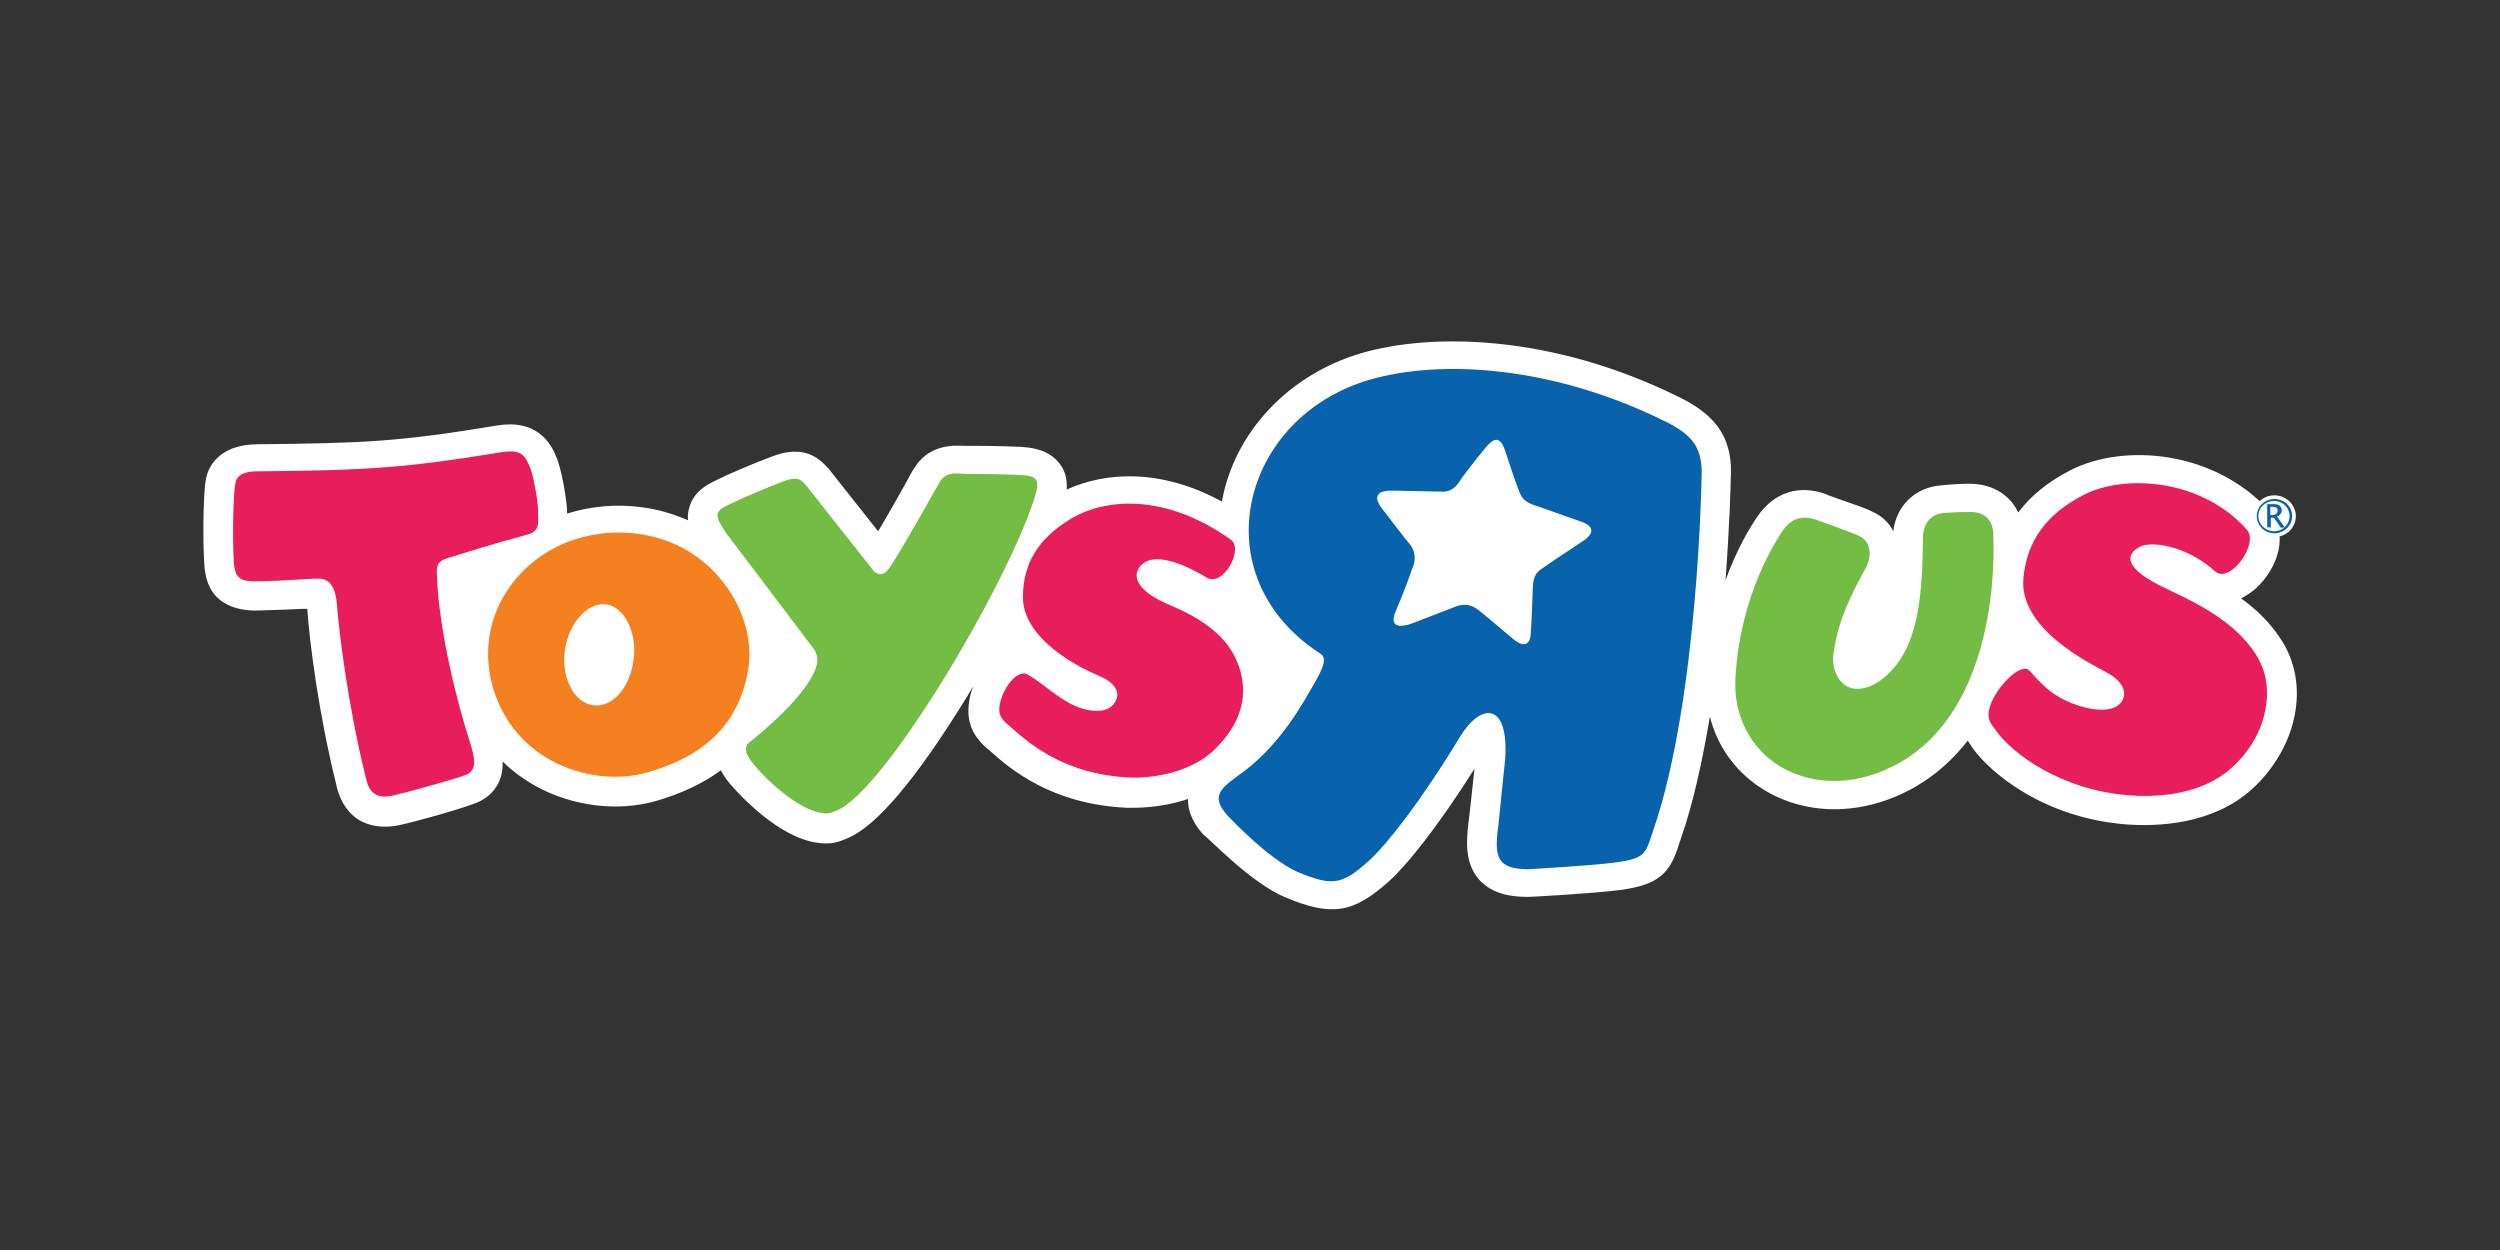
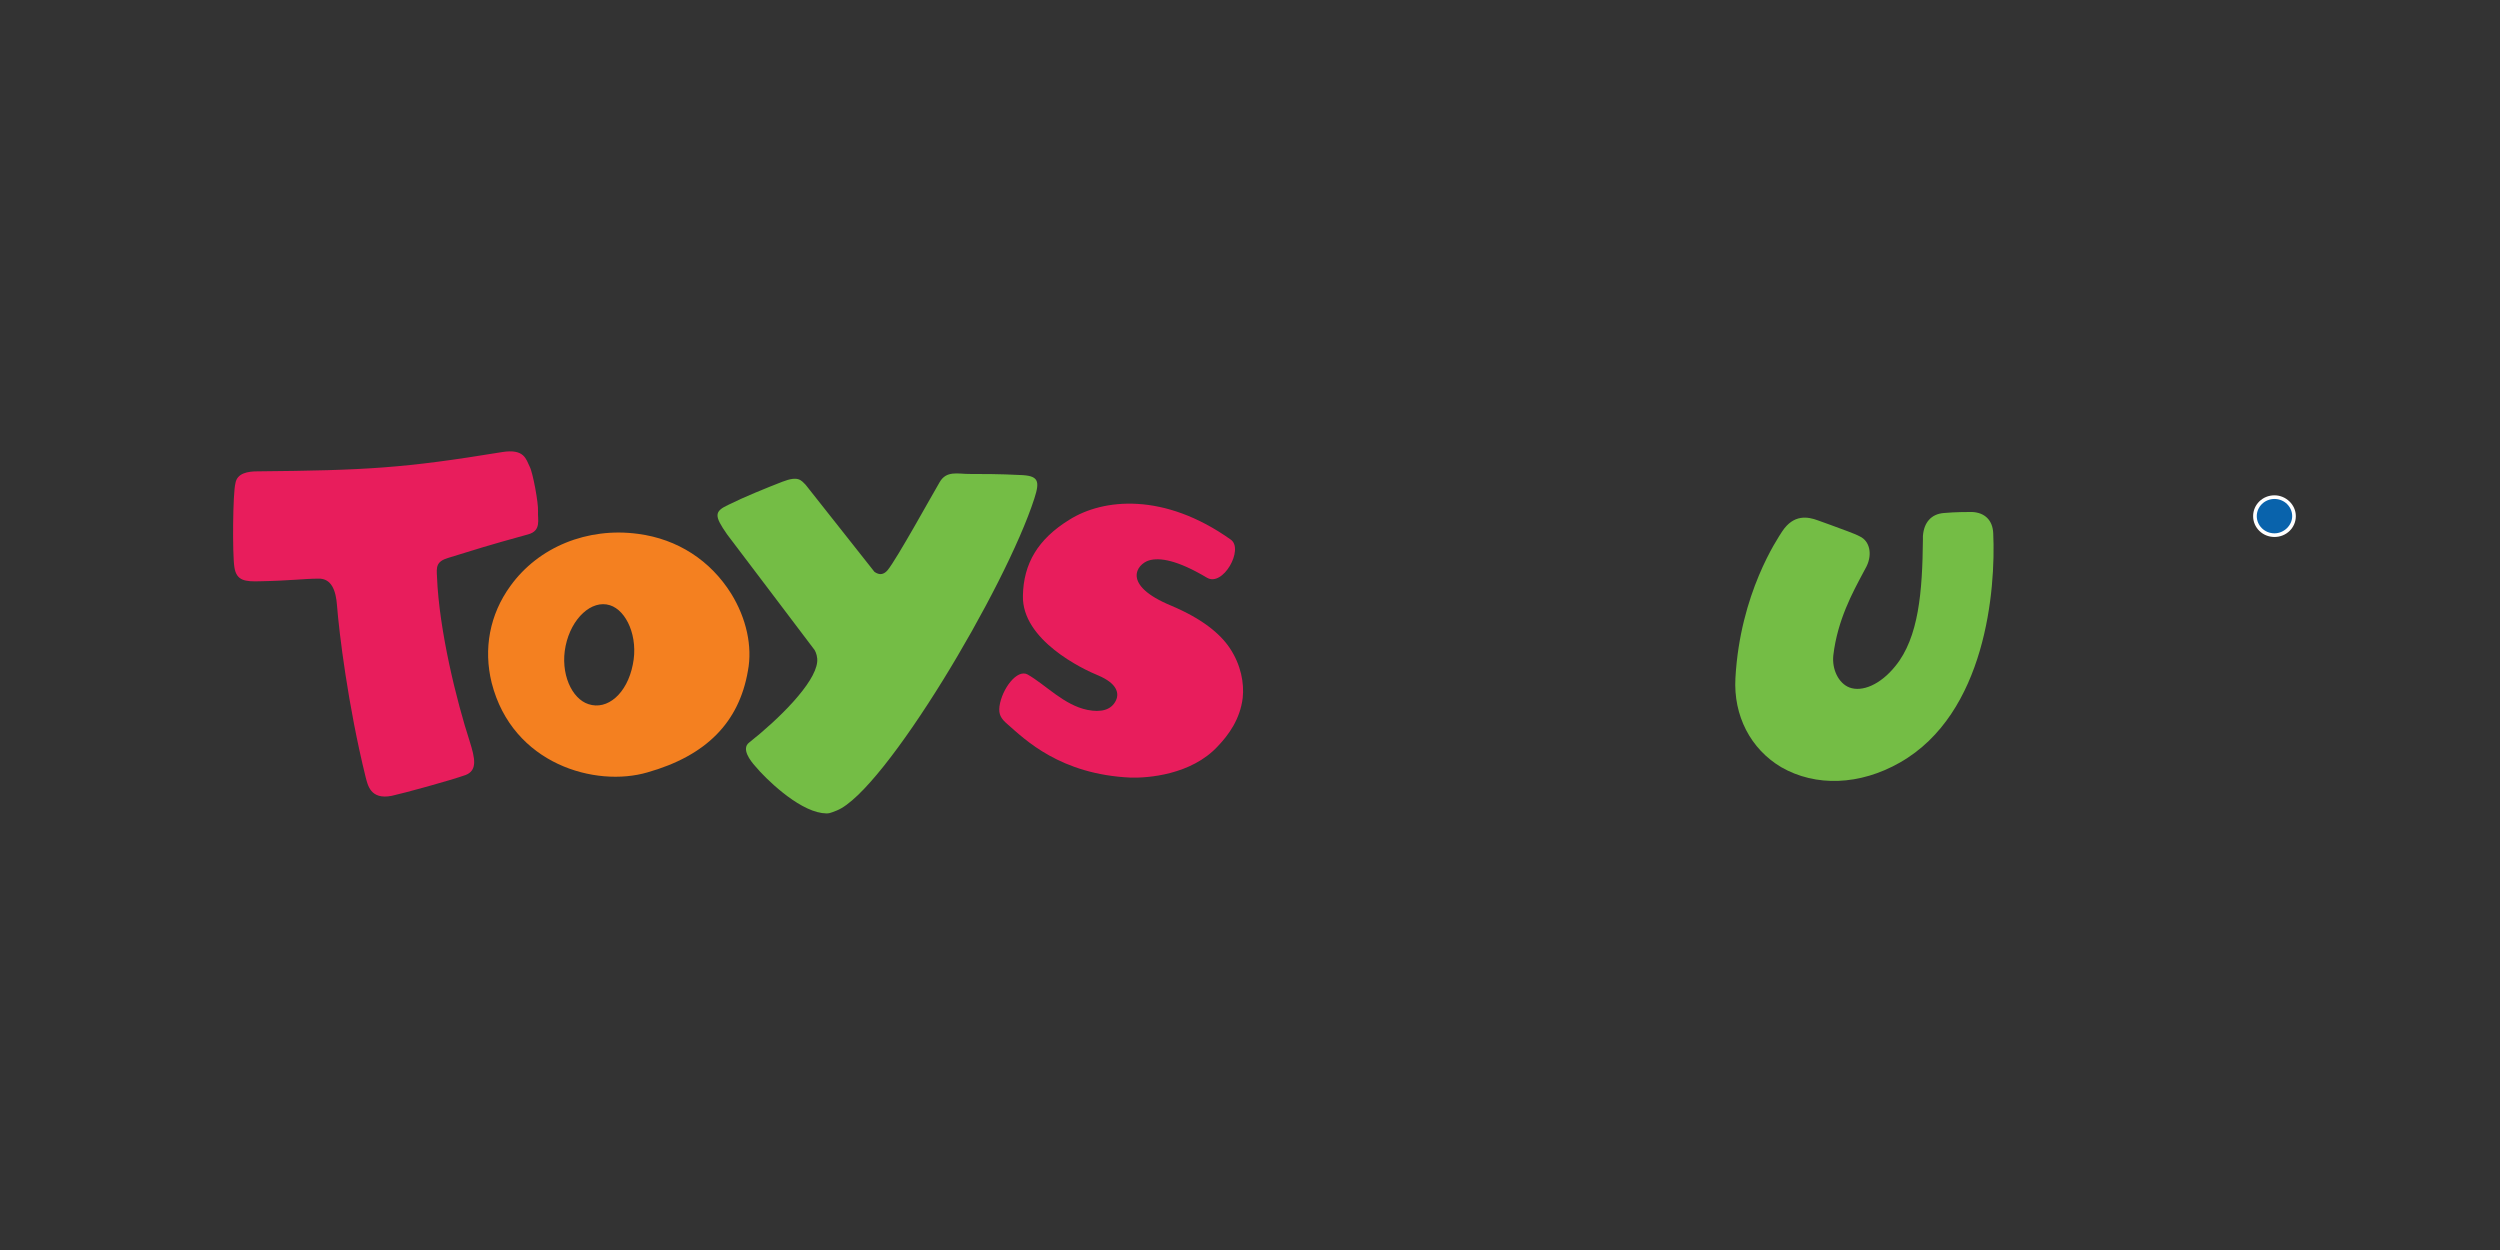
<svg xmlns="http://www.w3.org/2000/svg" id="Layer_1-toys-r-us-button" viewBox="0 0 480 240">
  <rect x="0" y="0" width="480" height="240" fill="#333333" stroke="none" />
  <style>.st0-toys-r-us{fill:#fff}.st1-toys-r-us{fill:#0963ac}.st2-toys-r-us{fill:#f48020}.st3-toys-r-us{fill:#74bd45}.st4-toys-r-us{fill:#e81d5c}</style>
-   <path class="st0-toys-r-us" d="M246.8 172.3c8.9 3.7 13 3.1 20-3.2 3.2-2.9 9.1-10.1 16.3-21.5-.4 3.5-.9 8.6-1.1 9.9-.5 4-.8 8.2 2 11.4 2.6 2.9 6.5 3.3 9.2 3.3h.4c.5 0 12.8-.7 17.3-1.3 7.8-1 9.8-3.4 11.5-8.9l.4-1.2c2.4-6.9 4.1-15 5.5-23.2 1.5 6 5.3 11.1 10.8 14.3 8.4 4.9 19.1 4.6 28.6-.8 4.1-2.4 7.4-5.4 10.1-8.9.3.4.5.8.8 1.2l.2.3c3.2 4.5 13.5 13.4 29.6 14.6 5.7.4 16.4.1 24-6.8 1.9-1.7 6.6-6.6 8.1-13.8 1.2-5.5.2-11-2.8-15.3-2-3-4.6-5.5-7.4-7.5.9-.5 1.9-1.1 2.8-1.9 4.3-3.9 6.4-10.5 2.7-14.8-10.5-11.7-28-13.2-38.3-7.9-4.3 2.2-7.6 4.9-10 8.1-1.5-3.2-4.6-5.3-8.7-5.5-1.5-.1-4.2.1-6.2.3-4.9.4-8.5 3.9-9.1 8.8-.8-1.6-2.1-2.9-3.9-3.7-1.3-.7-3.4-1.4-6.3-2.4l-2.5-.9h.1c-5.4-2.1-10.3-.5-13.5 4.2-1.5 2.2-4 6.4-6.1 12.2.8-10.8 1-18.6 1-19.4v.2c.5-7.6-2.3-12.2-9.8-15.9-24.6-12.2-47.7-12.4-61.1-8.5-14 4.1-24.4 15.2-26.8 28.5-11.7-6.4-22.4-5.7-29.8-2.3.1-1.6-.1-3.3-1.3-4.9-2.2-3-6-3.2-7.5-3.3-4.3-.2-8.1-.2-10-.2h-.9c-2.1-.1-6.9-.3-9.7 4.5 0 0 0 .1-.1.1-2.2 4.1-4.8 8.6-6.7 11.8l-9.5-12c-.1-.1-.1-.2-.2-.2l-.1-.1c-2.7-3.1-6.1-3.8-10.7-2-3.2 1.2-7.8 3.1-10.8 4.6-1.2.6-4.2 2-5 5.3-.2.8-.3 1.5-.2 2.3-2.7-1.2-5.7-2.1-8.8-2.5-5-.7-9.9-.2-14.4 1.2 0-2.3-1.1-8.9-2.2-11.1 0 0-.1-.2-.1-.3-2-4.5-5.8-6.4-11.2-5.5-18.7 3.1-25.4 3.4-46.1 3.6-7.4.1-9.3 4.5-9.7 6.4-.7 2.8-.7 15.4-.2 18.2 1.2 7.5 8.4 7.4 10.7 7.3 3.5-.1 6-.2 8-.3h.9c.4 6.2 2.2 20.3 5.6 33.9v.1c2.2 8.8 9.5 8 11.7 7.6 2.6-.5 11.7-3 15-4.3 3.2-1.2 5.1-3.9 5.2-7.2v-.8c1.8 1.8 4 3.4 6.3 4.7 7 3.9 15.8 5 23.1 2.9 4.9-1.4 9.1-3.4 12.5-5.9.6 1.2 1.5 2.3 2.2 3.1 1.4 1.6 8.9 9.8 16.3 10.8 2.6.4 4-.1 5.7-.8l.2-.1c5.5-2.3 13.2-11.4 22.9-27.2.4-.7.8-1.3 1.2-2-.5 1.2-.8 2.4-.9 3.6-.5 4.3 1.7 6.8 3.4 8.3l.6.5c3.8 3.4 11.8 10.4 26.6 11 1.4 0 6.2.1 11.5-1.7-.1 3.4 2.2 6 2.9 6.8l.1.1c1.1.7 9 9.2 15.7 12m23.1-78.2h-.1.1" />
-   <path class="st1-toys-r-us" d="M319.9 81C298 70.1 276.5 69 263 72.9c-24.8 7.2-32.5 37.7-9.5 52.6 1.4.9.5 2.8-1.2 5.8-2.2 3.8-6.2 11.2-13.2 16.6-4.3 3.2-7 4.6-3.5 8.6 0 0 7.8 8.4 13.5 10.9 6.9 2.9 8.7 2.4 13.8-2.2 3.2-2.9 9.7-11 17.4-23.7 4-6.6 9.4-6.8 8.7 4.2 0 0-1.1 10.5-1.3 12.7-.9 6.3-.2 8.4 5.6 8.5 0 0 12.5-.7 16.8-1.3 6.1-.8 5.8-1.8 7.4-6.4 8.5-24.8 9.2-67.3 9.2-67.3.3-5.8-1.6-8.3-6.8-10.9m-16 22.9s-7.7 5.1-7.9 5.3c-.7.5-1.6 1.1-1.7 3.5 0 1-.3 8-.4 8.9 0 1-.5 3.6-3.6.9 0 0-5.3-4.5-6.1-5.1-.2-.1-2-2.1-4.8-.9l-8.3 3.2s-5 2-3.1-2.4c1.8-4.2 3-7.7 3.4-8.8.4-1.2.3-2.8-.7-4-.5-.5-4.4-5.6-5.3-6.8 0 0-3.3-3.7 2.2-3.5 0 0 9.3.2 9.4.2.2 0 1.9.1 3.1-1.8 1.5-2.3 6-7.7 5.1-6.6.8-.9 2.6-3.3 3.8.6 0 0 1.7 5.2 2.5 7.3.6 1.5.9 2.5 3.7 3.3l8.5 3s4 1.2.2 3.7" />
  <path class="st2-toys-r-us" d="M140.4 114c-4-6.4-10.3-10.5-17.9-11.5-9.7-1.3-19.1 2.5-24.5 10-4 5.5-5.2 12.1-3.6 18.6 4 15.7 20 20.1 29.9 17.2 11.3-3.2 17.6-9.6 19.3-19.5.9-4.7-.3-10.1-3.2-14.8M113 135.2c-3.2-1-5.5-5.9-4.4-11.2 1.1-5.3 5-8.9 8.5-7.8 3.2 1 5.5 6.1 4.4 11.4-1.1 5.6-4.9 8.8-8.5 7.6" />
  <path class="st3-toys-r-us" d="M342.2 102c-.9 1.4-8.1 11.9-9 28.2-.4 7.2 2.9 13.6 8.8 17.1 6.6 3.8 15.1 3.5 22.8-.9 16.5-9.4 18.4-33.2 17.9-44-.1-2.5-1.6-4-4.1-4.1-1 0-3.1 0-5.4.2-2.4.2-3.8 1.8-4 4.4v.7c-.1 10-.8 18.8-5.3 24.3-2.9 3.6-6.4 5-8.8 4.1-2.1-.8-3.4-3.5-3.1-6.2.8-6.8 3.8-12.2 5.6-15.6l.8-1.5c1.1-2.3.6-4.8-1.3-5.7-1.1-.6-3.5-1.4-5.6-2.2l-2.5-.9c-1.9-.7-4.6-1.2-6.8 2.1" />
-   <path class="st4-toys-r-us" d="M400.1 95c-7.2 3.7-10.9 8.8-11.6 15.9-1 9.7 12.6 16.4 15.8 18.1 3.9 2.1 4 4.4 3 5.8-1.6 2.2-6 1.6-9.3.3-3.6-1.4-5.4-3-8.3-6.3-1.7-1.9-7 3.6-7.8 7.5-.4 1.8.3 2.6 1.5 4.2 2.9 4 12.1 11.2 25.4 12.2 3.7.3 13.3.5 19.7-5.3 2.6-2.3 5.5-6.2 6.4-10.9.7-3.2.6-7.4-2-11.2-3.6-5.4-9.7-8.9-16.4-12-9.8-4.5-7.9-7.1-5.7-8.3 2.1-1.2 9-.3 14.5 4.7 2.8 2.5 8.5-5.3 6.1-8-8.7-9.8-23.5-10.7-31.3-6.7" />
  <path class="st3-toys-r-us" d="M198.6 95.7c-5.5 17.1-28.8 56.2-37.9 59.9-1.3.5-1.5.7-2.9.5-4.8-.7-10.9-6.7-12.8-9-.9-1-2.7-3.3-1.2-4.5 5.7-4.5 12.7-11.4 13.1-15.5.1-.9-.2-1.8-.5-2.3-.5-.7-15.3-20.2-16.8-22.2-2.5-3.6-2.5-4.4.3-5.7 2.8-1.4 7.2-3.2 10.3-4.4 3.1-1.2 3.6-.3 4.5.6l13.2 16.7c1 .7 1.8.5 2.5-.3 1.7-2 8.8-14.9 10-16.9 1.3-2.3 3.5-1.6 5.7-1.6 2.3 0 5.9 0 9.7.2 3.6.1 3.9 1.1 2.8 4.5" />
  <path class="st4-toys-r-us" d="M205.3 99.8c-6 3.7-8.8 8.4-8.9 14.6-.2 8.5 11.5 14.1 14.5 15.3 3.5 1.5 4 3.3 3.4 4.7-.9 2-3 2.4-5.5 1.9-4.5-.9-8-4.8-11.5-6.8-2-1.1-4.9 2.7-5.4 6.1-.2 1.6.3 2.4 1.6 3.5 3.3 2.9 10.1 9.6 23.6 10.2 3.2.1 11.6-.5 16.7-6 2.1-2.2 4.3-5.2 4.8-9.3.3-2.8-.3-6.3-2.5-9.6-1.9-2.8-5.3-5.6-11.2-8.1-9.7-4-6.6-8-4.3-8.7 2-.6 5.4-.1 11.1 3.3 3.1 1.9 7.2-5.5 4.6-7.3-12.8-9.1-24.5-7.9-31-3.8M49.4 90.5c21-.2 28.1-.6 47-3.7 4.3-.7 4.6 1.4 5.3 2.8.6 1.1 1.7 7 1.6 8.6-.1 1.5.7 3.7-1.9 4.4-8 2.2-10.1 2.9-15.3 4.5-2.4.7-2.3 1.8-2.2 3.6.4 10.4 3.8 24 6.3 31.7 1 3.2 1.5 5.5-.8 6.4-3.1 1.1-11.9 3.5-14.2 4-4.1.8-4.6-2.1-5-3.6-3.4-13.8-5.1-27.8-5.5-33-.2-2.7-1-5.2-3.6-5.1-2.6 0-5.5.4-11.1.5-3 .1-4.6-.1-5-2.7-.4-2.6-.3-14.3.2-16.1.3-2 2.5-2.3 4.2-2.3" />
  <path class="st0-toys-r-us" d="M440.8 99.1c0 2.2-1.8 4-4.1 4s-4.1-1.8-4.1-4 1.8-4 4.1-4c2.2 0 4.1 1.8 4.1 4" />
  <path class="st1-toys-r-us" d="M440.1 99.1c0-1.8-1.5-3.3-3.4-3.3s-3.4 1.5-3.4 3.3c0 1.8 1.5 3.3 3.4 3.3 1.8 0 3.4-1.5 3.4-3.3" />
-   <path class="st0-toys-r-us" d="M439.6 99.1c0 1.6-1.3 2.9-3 2.9-1.6 0-3-1.3-3-2.9 0-1.6 1.3-2.9 3-2.9s3 1.3 3 2.9" />
  <path class="st1-toys-r-us" d="M435.3 101.2v-4.4h1.4c.4 0 .8.1 1 .3.2.2.4.4.4.8 0 .6-.3 1-.9 1.3l1.5 2.1h-.8l-1.3-1.9h-.6v1.9l-.7-.1m.6-2.3h.2c.8 0 1.2-.3 1.2-.9 0-.5-.3-.7-1-.7h-.4v1.6z" />
</svg>